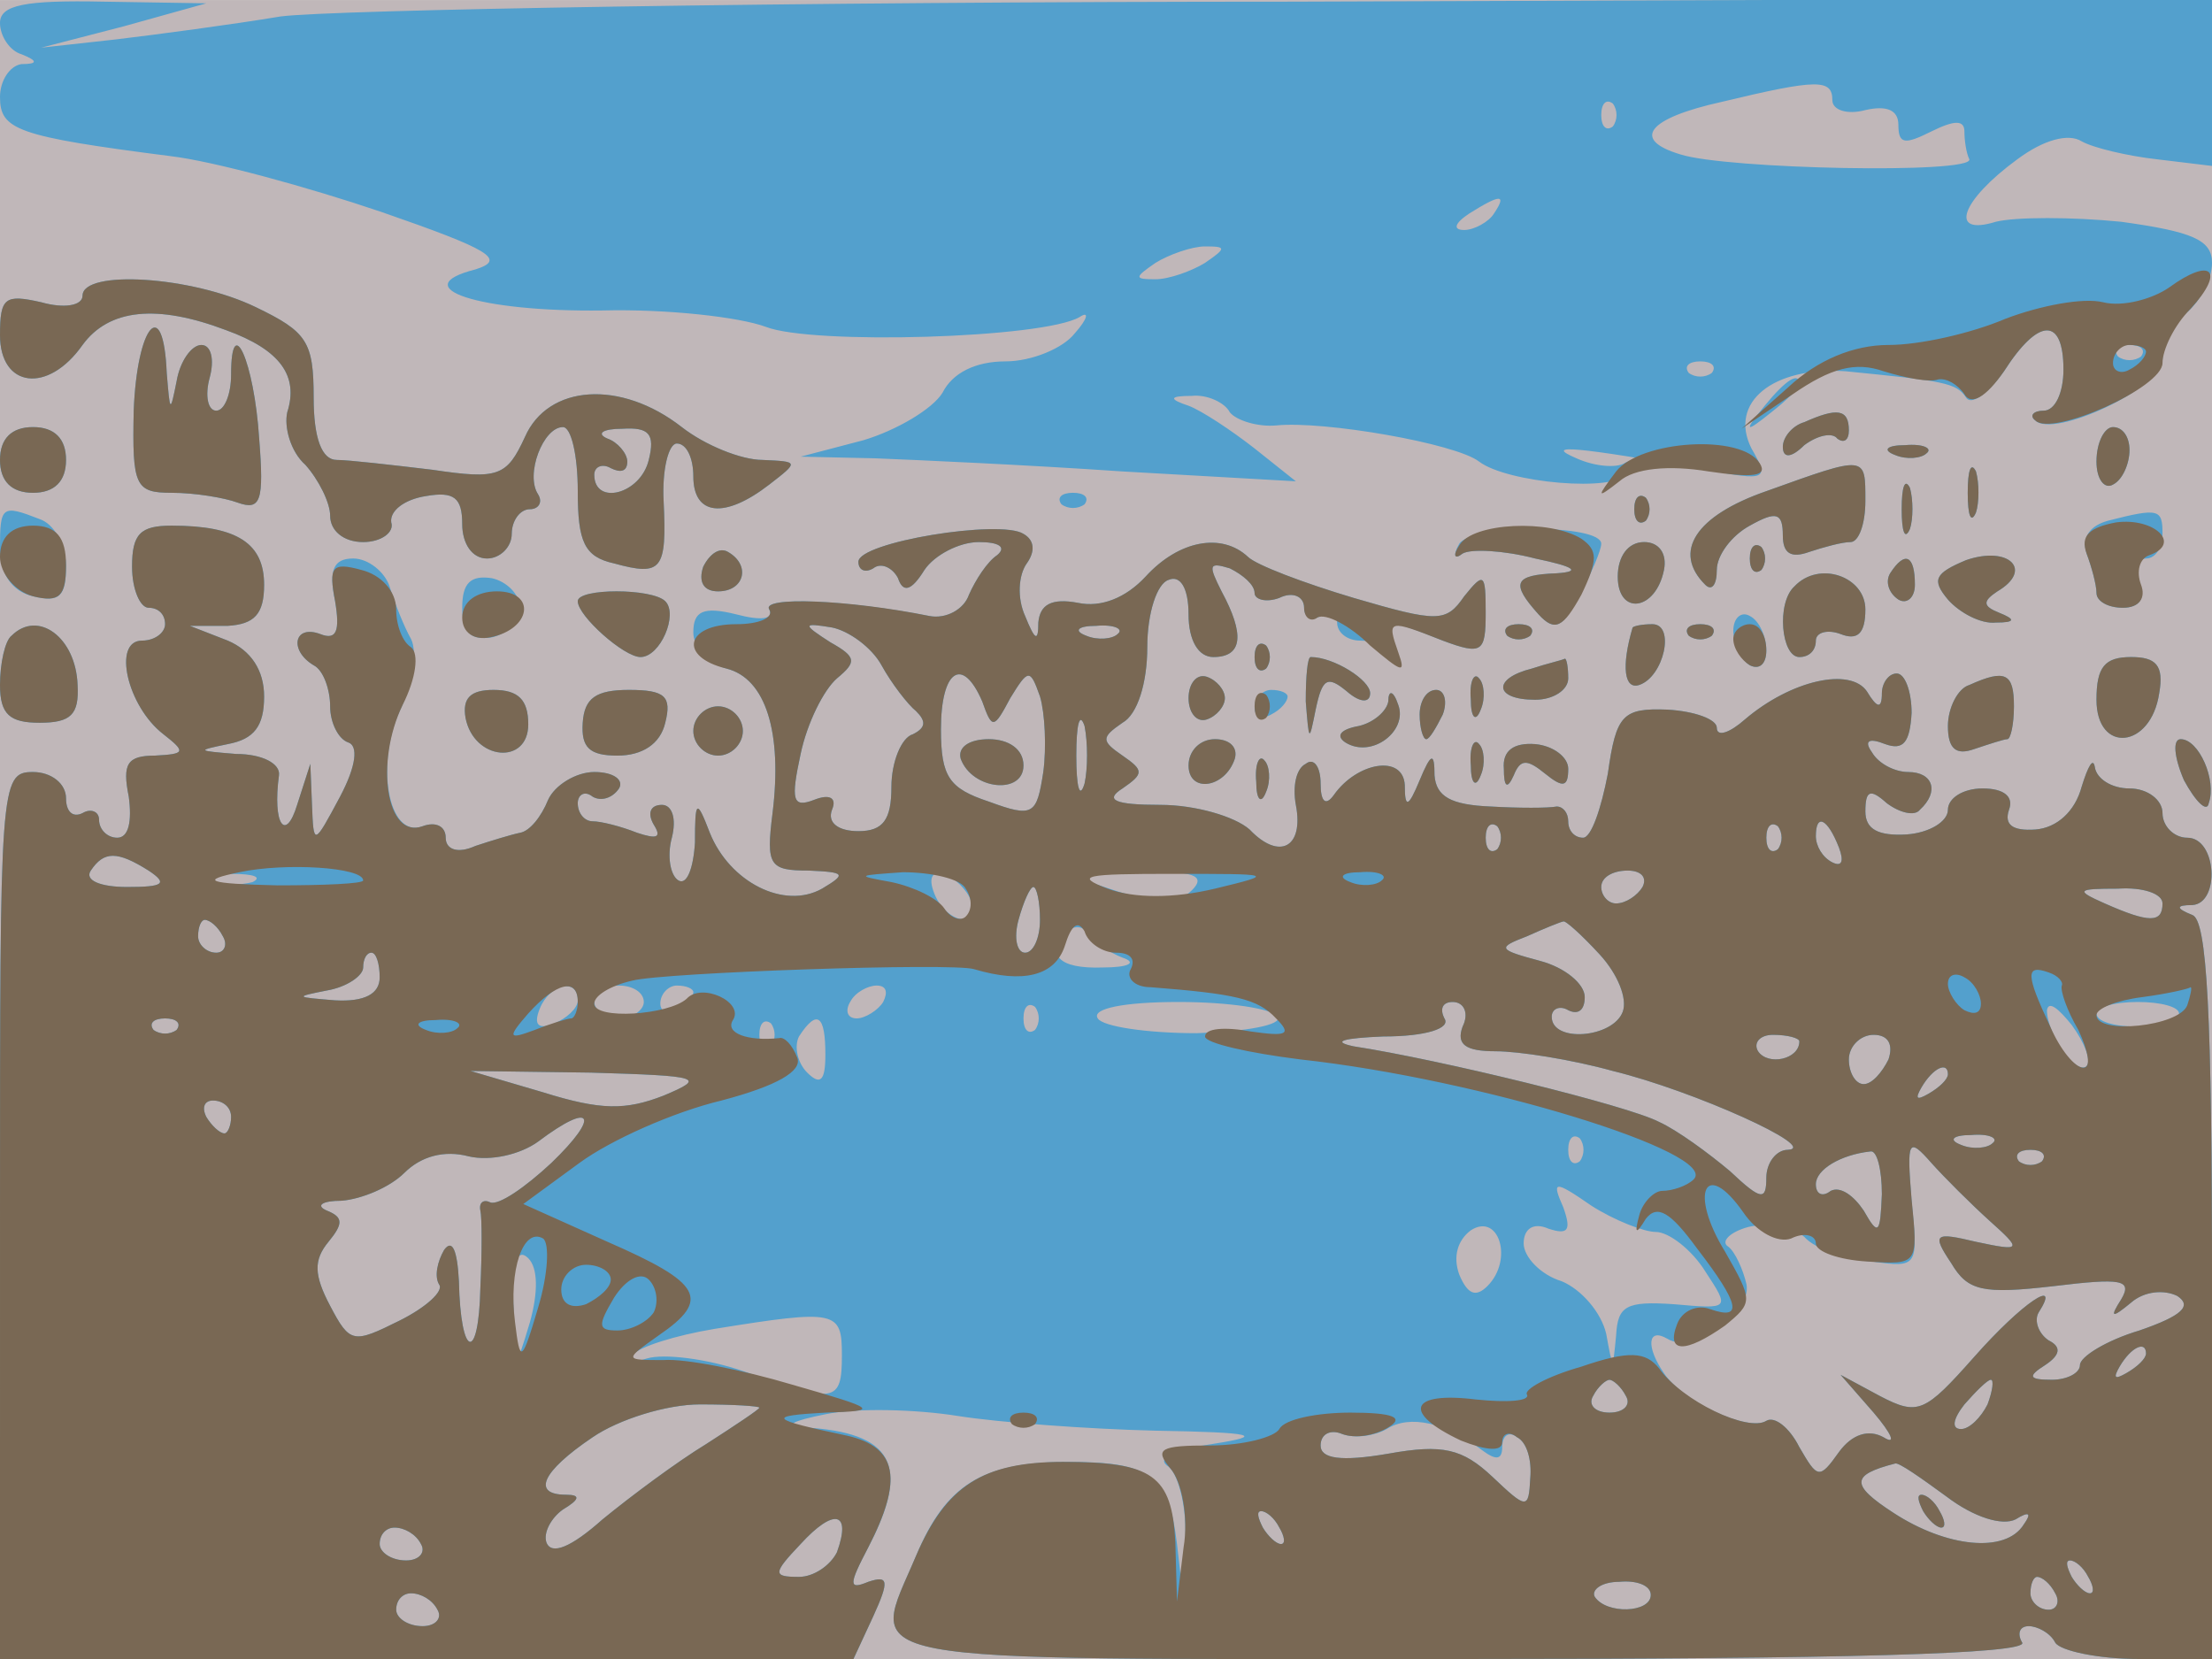
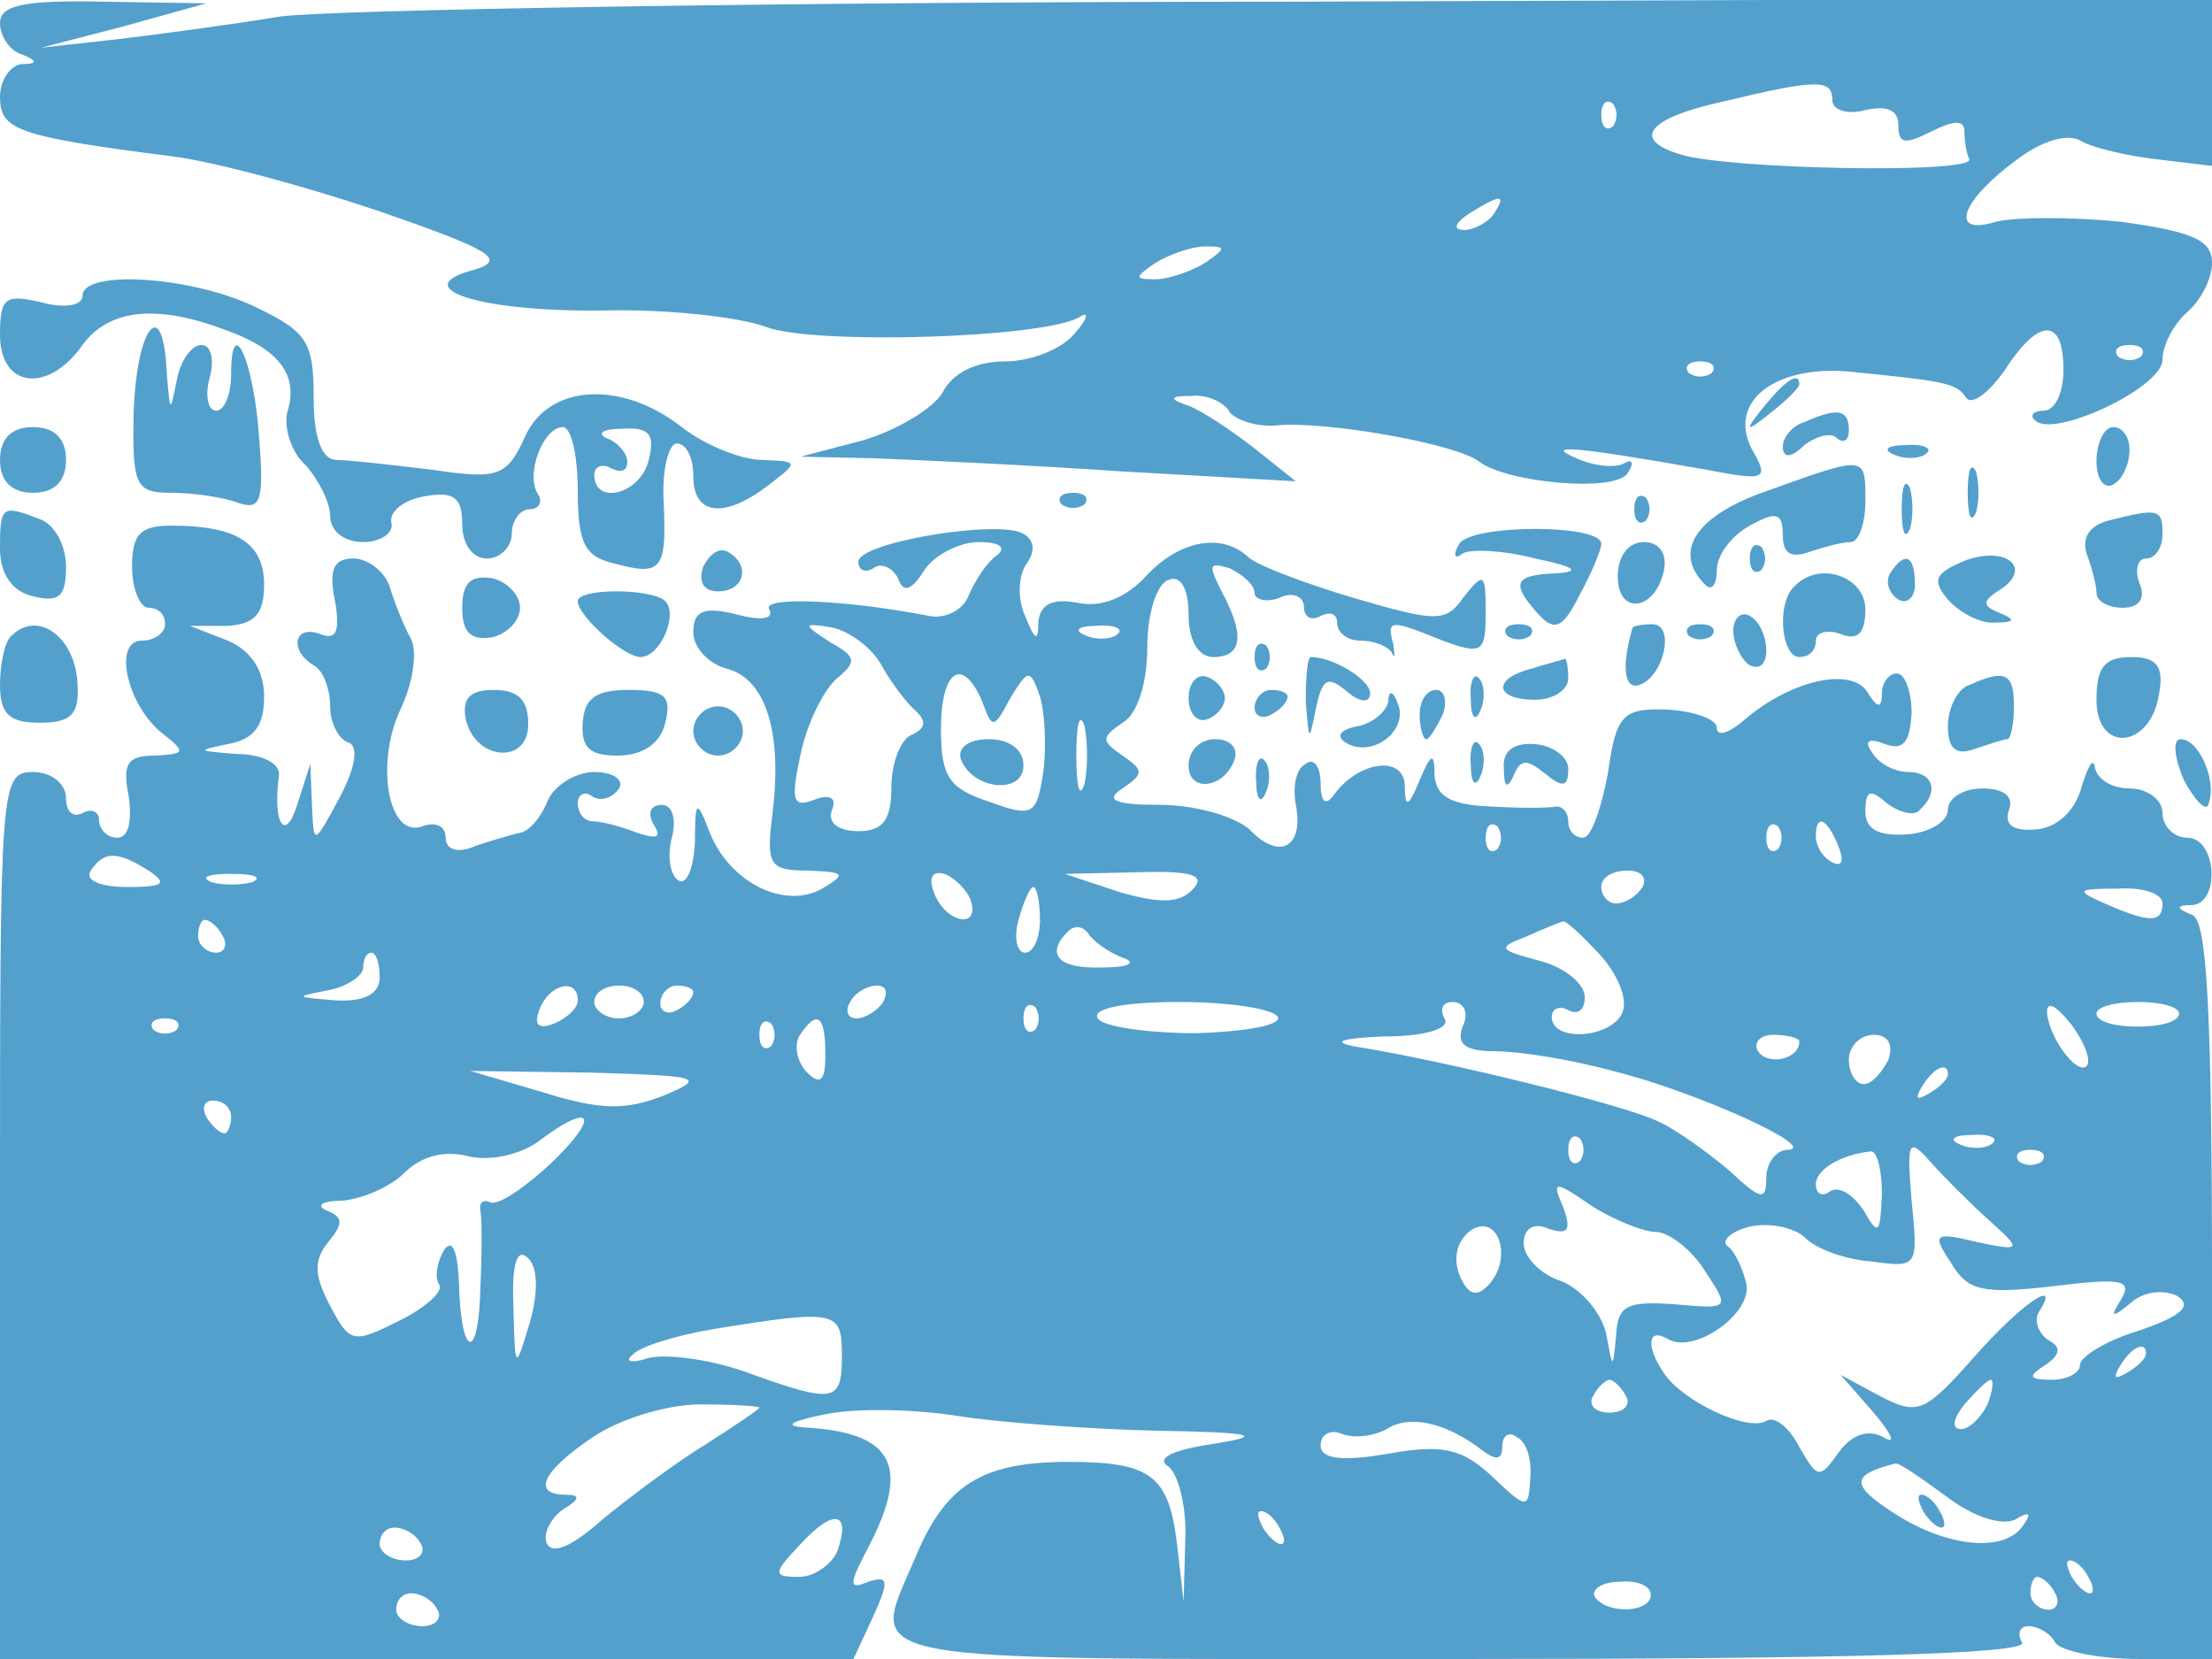
<svg xmlns="http://www.w3.org/2000/svg" width="1344" height="1008">
  <g>
    <svg width="1344" height="1008" />
    <svg width="1344" height="1008" version="1.0" viewBox="0 0 1344 1008">
      <g fill="#c0b7b9" transform="matrix(1.003 0 0 -.998 0 1008)">
-         <path d="M0 505V0h1340v1010H0V505z" />
-       </g>
+         </g>
    </svg>
    <svg width="1344" height="1008" version="1.0" viewBox="0 0 1344 1008">
      <g fill="#53a0cd" transform="matrix(1.003 0 0 -.998 0 1008)">
        <path d="M0 996c0-8 6-17 13-19 10-4 10-6 0-6-7-1-13-10-13-20 0-20 10-24 103-36 26-3 84-19 128-34 66-23 76-29 57-35-43-11 2-26 77-25 39 1 83-4 99-10 28-11 168-7 190 6 6 4 5-1-3-10-7-9-26-17-42-17-18 0-32-7-38-19-6-10-28-23-48-29l-38-10 45-1c25-1 92-4 150-8l105-6-25 20c-14 11-32 23-40 26-12 4-12 6 2 6 9 1 20-4 23-10 4-5 17-9 28-8 29 3 109-11 123-22 17-13 83-19 90-7 4 6 3 9-2 6s-18-2-29 3c-21 9 0 7 79-7 36-7 38-6 27 13-14 28 13 50 57 47 60-6 67-7 73-16 3-5 13 2 23 16 21 33 36 33 36 1 0-14-5-25-12-25-6 0-9-3-5-6 11-11 77 20 77 37 0 9 7 22 15 29s15 20 15 30c0 14-12 19-55 25-30 3-64 3-76 0-29-9-21 13 13 38 16 12 31 16 39 11 7-4 28-9 46-11l33-4v102l-557-2c-307 0-583-5-613-9-30-5-75-11-100-14l-45-5 50 13 50 14-62 1c-48 1-63-2-63-13zm1110-47c0-6 9-9 20-6 13 3 20 0 20-9 0-12 4-12 20-4 14 7 20 7 20 0 0-5 1-13 3-17 2-9-147-6-175 3-30 9-20 22 25 32 58 14 67 14 67 1zm-133-16c-4-3-7 0-7 7s3 10 7 7c3-4 3-10 0-14zm-72-53c-3-5-12-10-18-10-7 0-6 4 3 10 19 12 23 12 15 0zm-175-30c-8-5-22-10-30-10-13 0-13 1 0 10 8 5 22 10 30 10 13 0 13-1 0-10zm567-57c-4-3-10-3-14 0-3 4 0 7 7 7s10-3 7-7zm-260-10c-4-3-10-3-14 0-3 4 0 7 7 7s10-3 7-7zM50 830c0-6-11-8-25-4-22 5-25 3-25-20 0-32 29-36 50-6 16 22 45 25 87 9 33-12 44-28 37-50-2-9 2-24 11-32 8-9 15-23 15-31 0-9 8-16 20-16 11 0 19 6 17 12-1 7 8 14 21 16 17 3 22-1 22-17 0-12 6-21 15-21 8 0 15 7 15 15s5 15 11 15c5 0 8 4 5 9-8 12 3 41 15 41 5 0 9-17 9-39 0-31 4-40 22-44 29-8 32-4 30 38-1 19 3 35 8 35 6 0 10-9 10-20 0-24 19-26 46-5 18 14 18 14-4 15-13 0-35 9-49 20-37 29-81 26-95-6-11-24-16-26-56-20-25 3-51 6-58 6-9 0-14 13-14 38 0 34-4 40-35 55-39 19-105 23-105 7zm343-100c-5-21-33-28-33-9 0 5 5 7 10 4 6-3 10-2 10 4 0 5-6 12-12 14-7 3-3 6 9 6 16 1 20-3 16-19zM81 760c-1-46 1-50 23-50 14 0 32-3 40-6 14-5 16 1 13 39-3 47-17 78-17 39 0-12-4-22-9-22s-7 9-4 20 1 20-5 20-13-10-15-22c-4-20-4-19-6 5-2 48-18 29-20-23zm988 3c-13-16-12-17 4-4 9 7 17 15 17 17 0 8-8 3-21-13zm24-10c-7-2-13-9-13-15 0-7 5-7 13 1 8 6 17 8 20 4 4-3 7-1 7 5 0 13-7 14-27 5zM0 730c0-13 7-20 20-20s20 7 20 20-7 20-20 20-20-7-20-20zm1270-1c0-11 5-17 10-14 6 3 10 13 10 21s-4 14-10 14c-5 0-10-9-10-21zm-122 4c7-3 16-2 19 1 4 3-2 6-13 5-11 0-14-3-6-6zm-78-22c-43-15-57-37-37-57 4-4 7 0 7 9s9 21 20 27c16 9 20 8 20-6 0-11 5-14 16-10 9 3 20 6 25 6s9 11 9 25c0 28 1 28-60 6zm122-1c0-14 2-19 5-12 2 6 2 18 0 25-3 6-5 1-5-13zm-40-10c0-14 2-19 5-12 2 6 2 18 0 25-3 6-5 1-5-13zm-509 3c4-3 10-3 14 0 3 4 0 7-7 7s-10-3-7-7zm347-3c0-7 3-10 7-7 3 4 3 10 0 14-4 3-7 0-7-7zM0 676c0-15 7-26 20-29 16-4 20 0 20 18 0 13-7 26-16 29-23 9-24 8-24-18zm1277 17c-11-3-16-10-13-20 3-8 6-19 6-24s7-9 16-9c10 0 14 6 10 15-3 8-1 15 4 15 6 0 10 7 10 15 0 15-2 16-33 8zM80 665c0-14 5-25 10-25 6 0 10-4 10-10 0-5-6-10-14-10-18 0-9-40 13-57 14-11 13-12-5-13-17 0-20-5-16-25 2-15 0-25-7-25-6 0-11 5-11 11 0 5-5 7-10 4-6-3-10 1-10 9 0 9-9 16-20 16-20 0-20-7-20-270V0h517l12 26c10 22 9 25-3 21-12-5-12-2 0 21 26 50 15 70-39 73-13 1-7 4 13 8 19 4 55 3 80-1s79-8 120-9c60-1 67-3 35-8-26-4-35-9-27-14 6-5 11-25 10-45l-1-37-4 35c-5 42-16 50-66 50-52 0-74-14-92-57C527-4 505 0 886 0c227 0 343 3 339 10-3 5-2 10 4 10 5 0 13-4 16-10 3-5 26-10 51-10h44v224c0 170-3 226-12 229-10 4-10 6 0 6 17 1 15 41-3 41-8 0-15 7-15 15s-9 15-20 15-20 6-21 13c-1 6-4 1-8-12-4-15-15-25-28-26-14-1-19 3-16 12 3 8-3 13-16 13-12 0-21-6-21-13s-11-14-25-15c-17-1-25 3-25 14 0 13 3 14 13 5 8-6 17-8 20-4 12 11 8 23-7 23-8 0-18 5-22 12-5 7-2 9 8 5 11-4 15 1 16 19 0 13-4 24-9 24s-9-6-9-12c0-10-3-9-9 1-10 15-46 7-74-17-9-8-17-11-17-5 0 5-13 10-30 11-27 1-31-3-36-39-4-21-10-39-15-39s-9 4-9 10c0 5-3 9-7 9-5-1-23-1-40 0-24 1-33 6-34 19 0 14-2 14-9-3s-9-17-9-3c-1 19-29 14-43-6-5-7-8-4-8 7 0 10-4 16-9 12-6-3-8-14-6-25 5-26-10-34-28-15-9 8-33 15-54 15-28 0-34 3-23 10 13 9 13 11 0 20s-13 11 0 20c9 5 15 24 15 46 0 21 6 39 13 41 7 3 12-5 12-21s6-26 15-26c18 0 19 14 5 40-8 16-8 18 5 14 8-4 15-10 15-15 0-4 7-6 15-3 8 4 15 1 15-6 0-6 5-8 10-5 6 3 10 1 10-4 0-6 6-11 14-11s16-3 19-7c2-5 2-2 1 5-4 15-2 15 30 2 24-9 26-7 26 17s-1 25-13 10c-11-16-16-16-67-1-30 9-59 20-64 25-16 15-42 10-62-12-12-13-27-19-41-16-16 3-23-1-24-12 0-12-2-11-8 4-5 11-4 25 1 32s5 14-2 18c-14 9-100-5-100-17 0-5 4-7 9-4 5 4 12 0 15-6 3-9 8-8 16 5 6 9 21 17 33 17s17-3 11-8c-6-4-13-15-17-24-3-9-14-15-24-13-51 10-102 12-97 4 3-6-5-7-20-3-20 5-26 2-26-11 0-9 9-19 20-22 24-6 34-39 28-88-4-32-2-35 22-35 22-1 23-2 8-11-23-13-56 4-68 34-8 21-9 20-9-6-1-16-5-26-10-23s-7 15-4 26c3 12 0 20-6 20-7 0-9-5-5-12 5-8 2-9-10-5-10 4-22 7-27 7s-9 5-9 11c0 5 4 8 9 4 5-3 12-1 16 5 3 5-3 10-15 10-11 0-24-8-28-17-4-10-11-19-17-20-5-1-18-5-27-8-11-5-18-2-18 5s-6 10-14 7c-21-8-29 39-13 72 7 15 10 34 6 42-4 7-10 22-13 32-3 9-13 17-22 17-12 0-15-7-11-26 3-18 1-24-9-20-16 6-19-10-4-19 6-3 10-15 10-25s5-20 11-22 5-14-5-33c-16-30-16-30-17-5l-1 25-8-25c-7-23-15-12-11 18 1 7-10 13-26 13-24 2-24 2-5 6 16 3 22 11 22 29 0 16-8 28-22 34l-23 9h23c16 1 22 7 22 25 0 25-16 36-56 36-19 0-24-5-24-25zm454-60c6-11 16-24 21-28 6-6 6-10-2-14-7-2-13-17-13-32 0-20-5-27-20-27-12 0-19 5-16 13 3 7-1 10-11 6-13-5-14 0-8 28 4 19 14 39 22 46 12 10 12 13-4 22-17 11-17 12 1 9 10-2 24-12 30-23zm143 19c-3-3-12-4-19-1-8 3-5 6 6 6 11 1 17-2 13-5zm-82-41c6-17 7-17 17 2 11 18 12 18 18 1 3-10 4-31 2-46-4-26-6-28-33-18-24 8-29 15-29 44 0 36 13 45 25 17zm62-50c-3-10-5-2-5 17s2 27 5 18c2-10 2-26 0-35zm250-40c-4-3-7 0-7 7s3 10 7 7c3-4 3-10 0-14zm170 0c-4-3-7 0-7 7s3 10 7 7c3-4 3-10 0-14zm37 1c3-8 2-12-4-9s-10 10-10 16c0 14 7 11 14-7zM90 480c12-8 9-10-13-10-16 0-26 4-22 10 8 12 16 12 35 0zm63-7c-7-2-19-2-25 0-7 3-2 5 12 5s19-2 13-5zm435-11c6-18-15-14-22 4-4 10-1 14 6 12 6-2 14-10 16-16zm134 6c-8-8-20-8-44-1l-33 11 45 1c33 1 41-2 32-11zm273 2c-3-5-10-10-16-10-5 0-9 5-9 10 0 6 7 10 16 10 8 0 12-4 9-10zm-365-20c0-11-4-20-9-20s-7 9-4 20 7 20 9 20 4-9 4-20zm680 10c0-12-8-12-35 0-18 8-17 9 8 9 15 1 27-3 27-9zM135 440c3-5 1-10-4-10-6 0-11 5-11 10 0 6 2 10 4 10 3 0 8-4 11-10zm545-13c9-3 4-6-12-6-27-1-35 8-21 22 4 4 9 3 12-1 3-5 13-12 21-15zm289 2c11-12 17-27 14-35-6-16-43-19-43-3 0 5 5 7 10 4 6-3 10 0 10 8s-12 18-27 22c-26 7-26 8-8 15 11 5 21 9 22 9 1 1 11-8 22-20zm-739-14c0-10-9-15-27-14-24 2-25 2-5 6 12 2 22 9 22 14s2 9 5 9 5-7 5-15zm120-14c0-5-7-11-14-14-10-4-13-1-9 9 6 15 23 19 23 5zm40-1c0-5-7-10-15-10s-15 5-15 10c0 6 7 10 15 10s15-4 15-10zm30 6c0-3-4-8-10-11-5-3-10-1-10 4 0 6 5 11 10 11 6 0 10-2 10-4zm115-6c-3-5-11-10-16-10-6 0-7 5-4 10 3 6 11 10 16 10 6 0 7-4 4-10zm92-17c-4-3-7 0-7 7s3 10 7 7c3-4 3-10 0-14zm147 8c3-5-19-9-49-10-30 0-57 4-60 9-4 6 16 10 49 10 30 0 57-4 60-9zm112-6c-4-11 2-15 20-15 14 0 46-5 71-12 49-12 126-47 106-48-7 0-13-8-13-17 0-14-3-14-22 4-13 11-32 25-43 30-19 10-133 38-185 46-14 3-6 5 18 6 26 0 41 5 37 11-3 6-1 10 5 10 7 0 10-7 6-15zm378-24c-6-6-24 19-24 34 1 6 7 1 15-9 8-11 12-22 9-25zm56 32c0-5-11-8-25-8s-25 3-25 8c0 4 11 7 25 7s25-3 25-7zM107 383c-4-3-10-3-14 0-3 4 0 7 7 7s10-3 7-7zm360-10c-4-3-7 0-7 7s3 10 7 7c3-4 3-10 0-14zm33-5c0-16-3-19-11-11-6 6-8 16-5 22 11 17 16 13 16-11zm590 8c0-11-19-15-25-6-3 5 1 10 9 10 9 0 16-2 16-4zm54-11c-4-8-10-15-15-15s-9 7-9 15 7 15 15 15c9 0 12-6 9-15zm-742-22c-23-9-38-9-73 2l-44 13 73-1c67-2 70-3 44-14zm778 13c0-3-5-8-12-12s-8-3-4 4c7 12 16 16 16 8zM140 330c0-5-2-10-4-10-3 0-8 5-11 10-3 6-1 10 4 10 6 0 11-4 11-10zm194-28c-16-15-32-26-37-24-4 2-7 0-6-5 1-4 1-26 0-47-1-46-12-43-13 4-1 19-4 26-9 19-4-7-6-16-3-21 3-4-8-14-24-22-28-14-30-14-42 9-10 19-10 28-1 39s9 15-1 19c-7 3-3 6 9 6 12 1 29 8 38 17 10 10 24 14 39 10 13-3 31 1 42 9 33 25 38 16 8-13zm623 1c-4-3-7 0-7 7s3 10 7 7c3-4 3-10 0-14zm248-36c20-18 20-19-8-13-25 6-27 5-15-13 10-17 19-19 62-14 41 5 48 4 41-8-7-11-6-12 6-2 8 7 20 8 28 4 9-6 3-12-23-21-20-6-36-16-36-21s-8-9-17-9c-14 0-15 2-4 9 9 6 10 11 2 15-6 4-9 12-6 17 14 22-10 6-39-27-30-34-34-36-57-24l-24 13 20-23c11-13 14-20 6-15-9 5-19 2-27-9-12-17-13-16-24 3-6 12-15 19-20 16-11-7-51 12-62 29-11 16-10 28 2 21 16-10 51 15 48 33-2 9-7 20-11 23-5 3 1 9 12 12 12 3 27 0 34-6 6-7 25-14 41-15 28-4 28-3 24 37-3 37-2 39 12 23 8-9 24-25 35-35zm2 47c-3-3-12-4-19-1-8 3-5 6 6 6 11 1 17-2 13-5zm-67-31c-1-24-2-26-11-10-6 9-14 15-20 12-5-4-9-2-9 4 0 9 15 18 33 20 4 1 7-11 7-26zm97 20c-4-3-10-3-14 0-3 4 0 7 7 7s10-3 7-7zm-234-43c8 0 22-11 30-24 15-23 15-23-19-20-29 2-34-1-35-19-2-21-2-21-6 1-3 13-15 27-27 32-13 4-23 15-23 23 0 9 6 13 15 9 12-4 14-1 9 13-7 16-6 17 17 1 14-9 32-16 39-16zm-102-33c-7-7-12-5-17 7-4 11-1 21 7 27 17 11 26-18 10-34zm-580-22c-9-30-9-30-10 10-1 25 2 36 9 29 6-6 6-21 1-39zm189-20c0-29-4-30-59-10-23 8-49 11-59 8-9-3-14-2-9 2 4 5 26 12 50 16 74 12 77 11 77-16zm790 1c0-3-5-8-12-12s-8-3-4 4c7 12 16 16 16 8zm-315-26c3-5-1-10-10-10s-13 5-10 10c3 6 8 10 10 10s7-4 10-10zm219-5c-4-8-11-15-16-15-6 0-5 6 2 15 7 8 14 15 16 15s1-7-2-15zm-744-2c0-1-15-11-32-22-18-11-46-32-63-46-19-17-31-22-34-14-2 6 3 15 10 20 10 6 11 9 2 9-21 0-15 14 16 35 16 11 45 20 65 20s36-1 36-2zm438-26c8-6 12-6 12 2 0 7 4 10 9 6 6-3 9-14 8-25-1-19-2-19-23 1-18 17-30 20-63 14-29-5-41-3-41 5 0 7 6 10 13 7 8-3 20-1 27 3 14 9 36 4 58-13zm281-28c17-13 34-18 42-14 8 5 10 4 5-3-11-18-47-14-79 7-26 17-26 23 1 30 2 1 16-9 31-20zM507 65c-4-8-14-15-23-15-16 0-16 2 1 20 20 22 31 20 22-5zm268 15c3-5 4-10 1-10s-8 5-11 10c-3 6-4 10-1 10s8-4 11-10zM255 70c3-5-1-10-9-10-9 0-16 5-16 10 0 6 4 10 9 10 6 0 13-4 16-10zm1010-20c3-5 4-10 1-10s-8 5-11 10c-3 6-4 10-1 10s8-4 11-10zm-265-11c0-11-27-12-34-1-2 4 4 9 15 9 10 1 19-2 19-8zm245 1c3-5 1-10-4-10-6 0-11 5-11 10 0 6 2 10 4 10 3 0 8-4 11-10zM265 30c3-5-1-10-9-10-9 0-16 5-16 10 0 6 4 10 9 10 6 0 13-4 16-10zm317 518c7-19 38-22 38-4 0 10-9 16-21 16s-19-5-17-12zm583-458c3-5 8-10 11-10s2 5-1 10c-3 6-8 10-11 10s-2-4 1-10zM884 679c-4-7-3-10 2-6 5 3 25 2 44-3 24-5 28-8 13-9-26-1-28-6-11-25 10-11 15-8 25 12 7 13 13 27 13 31 0 12-78 12-86 0zm-458-14c-3-9 0-15 9-15 16 0 20 16 6 24-5 3-11-1-15-9zm554-6c0-24 23-21 28 4 2 10-3 17-12 17-10 0-16-9-16-21zm80 11c0-7 3-10 7-7 3 4 3 10 0 14-4 3-7 0-7-7zm131-1c-19-8-21-12-11-24 7-8 20-15 29-14 12 0 12 2 2 6s-10 7-1 13c22 13 7 28-19 19zm-46-8c-3-5-1-12 5-16 5-3 10 1 10 9 0 18-6 21-15 7zm-865-21c0-15 5-20 18-18 9 2 17 10 17 18s-8 16-17 18c-13 2-18-3-18-18zm807 13c-11-10-8-43 3-43 6 0 10 4 10 10 0 5 7 7 15 4 10-4 15 0 15 15 0 20-28 30-43 14zm-737-9c0-9 28-34 38-34 12 0 23 26 15 34s-53 8-53 0zm700-18c0-8 5-18 10-21 6-3 10 1 10 9s-4 18-10 21c-5 3-10-1-10-9zM7 623c-4-3-7-17-7-30 0-18 6-23 24-23 19 0 24 5 23 23-1 29-24 46-40 30zm906 0c4-3 10-3 14 0 3 4 0 7-7 7s-10-3-7-7zm76 5c-7-24-5-38 4-35 15 5 22 37 8 37-6 0-11-1-12-2zm34-5c4-3 10-3 14 0 3 4 0 7-7 7s-10-3-7-7zm-263-13c0-7 3-10 7-7 3 4 3 10 0 14-4 3-7 0-7-7zm31-27c2-25 2-25 6-5 4 19 7 21 19 11 8-7 14-7 14-1 0 8-22 22-36 22-2 0-3-12-3-27zm137 20c-24-6-23-19 2-19 11 0 20 6 20 13s-1 12-2 12c-2-1-11-3-20-6zm342-19c0-33 33-30 38 4 3 17-2 22-17 22-16 0-21-6-21-26zm-550 1c0-9 5-15 11-13s11 8 11 13-5 11-11 13-11-4-11-13zm171-1c0-11 3-14 6-6 3 7 2 16-1 19-3 4-6-2-5-13zm302 9c-7-2-13-14-13-25 0-14 5-18 16-14 9 3 18 6 20 6s4 9 4 20c0 20-5 23-27 13zm-911-20c5-26 38-29 38-4 0 15-6 21-21 21-14 0-19-5-17-17zm71-3c-1-15 4-20 21-20 15 0 26 7 29 20 4 16 0 20-22 20-20 0-27-5-28-20zm407 9c0-5 5-7 10-4 6 3 10 8 10 11 0 2-4 4-10 4-5 0-10-5-10-11zm81 4c-1-6-9-13-18-15-11-2-14-6-8-10 16-10 38 7 32 23-3 9-6 9-6 2zm19-8c0-8 2-15 4-15s6 7 10 15c3 8 1 15-4 15-6 0-10-7-10-15zm-440-10c0-8 7-15 15-15s15 7 15 15-7 15-15 15-15-7-15-15zm300-21c0-17 22-14 28 4 2 7-3 12-12 12s-16-7-16-16zm171 0c0-11 3-14 6-6 3 7 2 16-1 19-3 4-6-2-5-13zm20-2c0-11 2-13 6-4 4 10 8 10 19 1s14-8 14 3c0 7-9 14-20 15-13 1-20-4-19-15zm412-7c7-13 14-20 15-14 5 14-6 39-17 39-5 0-4-11 2-25zm-562-1c0-11 3-14 6-6 3 7 2 16-1 19-3 4-6-2-5-13z" />
      </g>
    </svg>
    <svg width="1344" height="1008" version="1.0" viewBox="0 0 1344 1008">
      <g fill="#796854" transform="matrix(1.003 0 0 -.998 0 1008)">
-         <path d="M1314 835c-10-7-28-12-40-9s-38-2-59-10c-21-9-52-16-71-16-21 0-43-9-61-26l-28-25 31 21c23 16 38 20 55 14 13-4 28-7 33-5 5 1 12-3 16-9 4-7 13-2 24 14 21 33 36 33 36 1 0-14-5-25-12-25-6 0-9-3-5-6 10-10 77 20 77 35 0 8 7 23 17 33 21 23 13 32-13 13zm-14-39c0-3-4-8-10-11-5-3-10-1-10 4 0 6 5 11 10 11 6 0 10-2 10-4zM50 830c0-6-11-8-25-4-22 5-25 3-25-20 0-32 29-36 50-6 16 22 45 25 87 9 33-12 44-28 37-50-2-9 2-24 11-32 8-9 15-23 15-31 0-9 8-16 20-16 11 0 19 6 17 12-1 7 8 14 21 16 17 3 22-1 22-17 0-12 6-21 15-21 8 0 15 7 15 15s5 15 11 15c5 0 8 4 5 9-8 12 3 41 15 41 5 0 9-17 9-39 0-31 4-40 22-44 29-8 32-4 30 38-1 19 3 35 8 35 6 0 10-9 10-20 0-24 19-26 46-5 18 14 18 14-4 15-13 0-35 9-49 20-37 29-81 26-95-6-11-24-16-26-56-20-25 3-51 6-58 6-9 0-14 13-14 38 0 34-4 40-35 55-39 19-105 23-105 7zm343-100c-5-21-33-28-33-9 0 5 5 7 10 4 6-3 10-2 10 4 0 5-6 12-12 14-7 3-3 6 9 6 16 1 20-3 16-19zM81 760c-1-46 1-50 23-50 14 0 32-3 40-6 14-5 16 1 13 39-3 47-17 78-17 39 0-12-4-22-9-22s-7 9-4 20 1 20-5 20-13-10-15-22c-4-20-4-19-6 5-2 48-18 29-20-23zm1012-7c-7-2-13-9-13-15 0-7 5-7 13 1 8 6 17 8 20 4 4-3 7-1 7 5 0 13-7 14-27 5zM0 730c0-13 7-20 20-20s20 7 20 20-7 20-20 20-20-7-20-20zm1270-1c0-11 5-17 10-14 6 3 10 13 10 21s-4 14-10 14c-5 0-10-9-10-21zm-291-6c-12-16-12-17 2-6 9 8 30 10 54 6 27-4 36-3 31 5-11 18-72 14-87-5zm169 10c7-3 16-2 19 1 4 3-2 6-13 5-11 0-14-3-6-6zm-78-22c-43-15-57-37-37-57 4-4 7 0 7 9s9 21 20 27c16 9 20 8 20-6 0-11 5-14 16-10 9 3 20 6 25 6s9 11 9 25c0 28 1 28-60 6zm122-1c0-14 2-19 5-12 2 6 2 18 0 25-3 6-5 1-5-13zm-40-10c0-14 2-19 5-12 2 6 2 18 0 25-3 6-5 1-5-13zm-162 0c0-7 3-10 7-7 3 4 3 10 0 14-4 3-7 0-7-7zm292-8c-16-3-22-8-18-19 3-8 6-19 6-24s7-9 16-9c10 0 14 6 11 14s-1 16 5 18c20 7 3 23-20 20zM0 671c0-10 9-21 20-24 16-4 20 0 20 19 0 17-6 24-20 24-13 0-20-7-20-19zm80-6c0-14 5-25 10-25 6 0 10-4 10-10 0-5-6-10-14-10-18 0-9-40 13-57 14-11 13-12-5-13-17 0-20-5-16-25 2-15 0-25-7-25-6 0-11 5-11 11 0 5-5 7-10 4-6-3-10 1-10 9 0 9-9 16-20 16-20 0-20-7-20-270V0h517l12 26c10 22 9 25-3 21-12-5-12-2 0 21 21 41 18 61-13 68-47 10-49 12-13 14 33 1 32 2-20 17-30 9-65 16-78 15-24 0-24 0-3 15 32 22 26 32-31 57l-51 23 34 25c19 14 57 31 86 38 34 9 49 18 46 26s-8 13-11 12c-19-2-33 3-28 11 7 11-19 23-28 13-11-10-56-13-56-3 0 5 10 11 23 14 19 5 194 11 207 7 30-9 49-4 55 14 4 13 8 16 12 9 2-7 11-13 19-13 9 0 12-4 9-10-3-5 2-11 12-11 51-4 65-7 76-19 10-10 6-11-15-8-16 3-28 2-28-3 0-4 26-10 58-14 109-12 254-57 238-73-4-4-13-7-19-7-5 0-12-7-14-15-3-11-2-12 4-2 7 9 15 4 31-18 26-34 28-44 8-37-8 3-17-1-20-9-7-18 5-18 29-1 17 14 17 15 0 45-22 36-12 57 11 24 8-12 21-19 29-16 8 4 15 2 15-3s14-10 31-11c31-2 31-2 27 38-3 36-2 38 12 22 8-9 24-25 35-35 20-18 20-19-8-13-25 6-27 5-15-13 10-17 19-19 62-14 41 5 48 4 41-8-7-11-6-12 6-2 8 7 20 8 28 4 9-6 3-12-23-21-20-6-36-16-36-21s-8-9-17-9c-14 0-15 2-4 9 9 6 10 11 2 15-6 4-9 12-6 17 14 22-10 6-39-27-30-34-34-36-57-24l-24 13 20-23c11-13 14-20 6-15-9 5-19 2-27-9-12-17-13-16-24 3-6 12-15 19-20 16-11-7-51 12-65 32-8 10-18 11-47 1-21-6-35-14-33-17 2-4-12-5-31-3-40 5-45-8-9-25 15-6 25-7 25-1 0 5 4 7 9 3 6-3 9-14 8-25-1-19-2-19-23 1-18 17-30 20-63 14-29-5-41-3-41 5 0 7 6 10 13 7 8-3 20-1 28 4 10 6 3 9-23 9-20 0-40-4-43-10-3-5-22-10-42-10-30 0-34-2-24-14 7-8 11-30 8-48l-4-33-1 36c-2 41-14 49-68 49-49 0-71-15-89-57C527-4 505 0 886 0c227 0 343 3 339 10-3 5-2 10 4 10 5 0 13-4 16-10 3-5 26-10 51-10h44v224c0 170-3 226-12 229-10 4-10 6 0 6 17 1 15 41-3 41-8 0-15 7-15 15s-9 15-20 15-20 6-21 13c-1 6-4 1-8-12-4-15-15-25-28-26-14-1-19 3-16 12 3 8-3 13-16 13-12 0-21-6-21-13s-11-14-25-15c-17-1-25 3-25 14 0 13 3 14 13 5 8-6 17-8 20-4 12 11 8 23-7 23-8 0-18 5-22 12-5 7-2 9 8 5 11-4 15 1 16 19 0 13-4 24-9 24s-9-6-9-12c0-10-3-9-9 1-10 15-46 7-74-17-9-8-17-11-17-5 0 5-13 10-30 11-27 1-31-3-36-39-4-21-10-39-15-39s-9 4-9 10c0 5-3 9-7 9-5-1-23-1-40 0-24 1-33 6-34 19 0 14-2 14-9-3s-9-17-9-3c-1 19-29 14-43-6-5-7-8-4-8 7 0 10-4 16-9 12-6-3-8-14-6-25 5-26-10-34-28-15-9 8-33 15-54 15-28 0-34 3-23 10 13 9 13 11 0 20s-13 11 0 20c9 5 15 24 15 46 0 21 6 39 13 41 7 3 12-5 12-21s6-26 15-26c18 0 19 14 5 40-8 16-8 18 5 14 8-4 15-10 15-15 0-4 7-6 15-3 8 4 15 1 15-6 0-6 4-9 8-6 5 3 20-5 32-17 19-16 22-18 17-4-7 20-6 20 27 7 24-9 26-7 26 17s-1 25-13 10c-11-16-16-16-67-1-30 9-59 20-64 25-16 15-42 10-62-12-12-13-27-19-41-16-16 3-23-1-24-12 0-12-2-11-8 4-5 11-4 25 1 32s5 14-2 18c-14 9-100-5-100-17 0-5 4-7 9-4 5 4 12 0 15-6 3-9 8-8 16 5 6 9 21 17 33 17s17-3 11-8c-6-4-13-15-17-24-3-9-14-15-24-13-49 10-102 12-97 4 3-5-6-9-20-9-31 0-35-20-6-27 24-6 34-39 28-88-4-32-2-35 22-35 22-1 23-2 8-11-23-13-56 4-68 34-8 21-9 20-9-6-1-16-5-26-10-23s-7 15-4 26c3 12 0 20-6 20-7 0-9-5-5-12 5-8 2-9-10-5-10 4-22 7-27 7s-9 5-9 11c0 5 4 8 9 4 5-3 12-1 16 5 3 5-3 10-15 10-11 0-24-8-28-17-4-10-11-19-17-20-5-1-18-5-27-8-11-5-18-2-18 5s-6 10-14 7c-22-8-29 39-12 74 8 16 10 31 5 35-5 3-9 13-9 23 0 11-9 21-21 24-18 5-20 2-16-19 3-18 1-24-9-20-16 6-19-10-4-19 6-3 10-15 10-25s5-20 11-22 5-14-5-33c-16-30-16-30-17-5l-1 25-8-25c-7-23-15-12-11 18 1 7-10 13-26 13-24 2-24 2-5 6 16 3 22 11 22 29 0 16-8 28-22 34l-23 9h23c16 1 22 7 22 25 0 25-16 36-56 36-19 0-24-5-24-25zm454-60c6-11 16-24 21-28 6-6 6-10-2-14-7-2-13-17-13-32 0-20-5-27-20-27-12 0-19 5-16 13 3 7-1 10-11 6-13-5-14 0-8 28 4 19 14 39 22 46 12 10 12 13-4 22-17 11-17 12 1 9 10-2 24-12 30-23zm143 19c-3-3-12-4-19-1-8 3-5 6 6 6 11 1 17-2 13-5zm-82-41c6-17 7-17 17 2 11 18 12 18 18 1 3-10 4-31 2-46-4-26-6-28-33-18-24 8-29 15-29 44 0 36 13 45 25 17zm62-50c-3-10-5-2-5 17s2 27 5 18c2-10 2-26 0-35zm250-40c-4-3-7 0-7 7s3 10 7 7c3-4 3-10 0-14zm170 0c-4-3-7 0-7 7s3 10 7 7c3-4 3-10 0-14zm37 1c3-8 2-12-4-9s-10 10-10 16c0 14 7 11 14-7zM90 480c12-8 9-10-13-10-16 0-26 4-22 10 8 12 16 12 35 0zm130-6c0-2-24-3-52-3-43 1-47 3-23 8 28 6 75 3 75-5zm365-5c4-6 4-13 0-17-3-3-9-1-13 5s-18 13-32 16c-22 4-21 4 7 6 17 0 35-4 38-10zm151 0c-25-6-49-6-65 0-21 8-13 9 39 9 62 0 63 0 26-9zm101 5c-3-3-12-4-19-1-8 3-5 6 6 6 11 1 17-2 13-5zm158-4c-3-5-10-10-16-10-5 0-9 5-9 10 0 6 7 10 16 10 8 0 12-4 9-10zm-365-20c0-11-4-20-9-20s-7 9-4 20 7 20 9 20 4-9 4-20zm680 10c0-12-8-12-35 0-18 8-17 9 8 9 15 1 27-3 27-9zM135 440c3-5 1-10-4-10-6 0-11 5-11 10 0 6 2 10 4 10 3 0 8-4 11-10zm834-11c11-12 17-27 14-35-6-16-43-19-43-3 0 5 5 7 10 4 6-3 10 0 10 8s-12 18-27 22c-26 7-26 8-8 15 11 5 21 9 22 9 1 1 11-8 22-20zm-739-14c0-10-9-15-27-14-24 2-25 2-5 6 12 2 22 9 22 14s2 9 5 9 5-7 5-15zm970-16c0-6-4-7-10-4-5 3-10 11-10 16 0 6 5 7 10 4 6-3 10-11 10-16zm49 11c-1-3 3-15 10-27 6-13 8-23 3-23s-14 11-20 25c-15 32-15 38-1 33 6-2 9-6 8-8zm-899-10c0-5-2-10-4-10s-12-3-22-7c-16-6-17-5-4 10 17 19 30 22 30 7zm975-2c-5-13-55-18-55-6 0 4 12 9 28 11 15 2 28 5 29 6 1 0 0-5-2-11zm-439-13c-4-11 2-15 20-15 14 0 46-5 71-12 49-12 126-47 106-48-7 0-13-8-13-17 0-14-3-14-22 4-13 11-32 25-43 30-19 10-133 38-185 46-14 3-6 5 18 6 26 0 41 5 37 11-3 6-1 10 5 10 7 0 10-7 6-15zm-779-2c-4-3-10-3-14 0-3 4 0 7 7 7s10-3 7-7zm170 1c-3-3-12-4-19-1-8 3-5 6 6 6 11 1 17-2 13-5zm813-8c0-11-19-15-25-6-3 5 1 10 9 10 9 0 16-2 16-4zm54-11c-4-8-10-15-15-15s-9 7-9 15 7 15 15 15c9 0 12-6 9-15zm-742-22c-23-9-38-9-73 2l-44 13 73-1c67-2 70-3 44-14zm778 13c0-3-5-8-12-12s-8-3-4 4c7 12 16 16 16 8zM140 330c0-5-2-10-4-10-3 0-8 5-11 10-3 6-1 10 4 10 6 0 11-4 11-10zm194-28c-16-15-32-26-37-24-4 2-7 0-6-5 1-4 1-26 0-47-1-46-12-43-13 4-1 19-4 26-9 19-4-7-6-16-3-21 3-4-8-14-24-22-28-14-30-14-42 9-10 19-10 28-1 39s9 15-1 19c-7 3-3 6 9 6 12 1 29 8 38 17 10 10 24 14 39 10 13-3 31 1 42 9 33 25 38 16 8-13zm873 12c-3-3-12-4-19-1-8 3-5 6 6 6 11 1 17-2 13-5zm-67-31c-1-24-2-26-11-10-6 9-14 15-20 12-5-4-9-2-9 4 0 9 15 18 33 20 4 1 7-11 7-26zm97 20c-4-3-10-3-14 0-3 4 0 7 7 7s10-3 7-7zm-911-89c-10-34-11-34-14-9-4 32 5 58 17 51 4-3 3-22-3-42zm44 17c0-5-7-11-15-15-9-3-15 0-15 9 0 8 7 15 15 15s15-4 15-9zm26-20c-4-6-14-11-22-11-12 0-12 3-2 20 7 11 16 16 21 11s6-14 3-20zm904-25c0-3-5-8-12-12s-8-3-4 4c7 12 16 16 16 8zm-315-26c3-5-1-10-10-10s-13 5-10 10c3 6 8 10 10 10s7-4 10-10zm219-5c-4-8-11-15-16-15-6 0-5 6 2 15 7 8 14 15 16 15s1-7-2-15zm-744-2c0-1-15-11-32-22-18-11-46-32-63-46-19-17-31-22-34-14-2 6 3 15 10 20 10 6 11 9 2 9-21 0-15 14 16 35 16 11 45 20 65 20s36-1 36-2zm719-54c17-13 34-18 42-14 8 5 10 4 5-3-11-18-47-14-79 7-26 17-26 23 1 30 2 1 16-9 31-20zM507 65c-4-8-14-15-23-15-16 0-16 2 1 20 20 22 31 20 22-5zm268 15c3-5 4-10 1-10s-8 5-11 10c-3 6-4 10-1 10s8-4 11-10zM255 70c3-5-1-10-9-10-9 0-16 5-16 10 0 6 4 10 9 10 6 0 13-4 16-10zm1010-20c3-5 4-10 1-10s-8 5-11 10c-3 6-4 10-1 10s8-4 11-10zm-265-11c0-11-27-12-34-1-2 4 4 9 15 9 10 1 19-2 19-8zm245 1c3-5 1-10-4-10-6 0-11 5-11 10 0 6 2 10 4 10 3 0 8-4 11-10zM265 30c3-5-1-10-9-10-9 0-16 5-16 10 0 6 4 10 9 10 6 0 13-4 16-10zm317 518c7-19 38-22 38-4 0 10-9 16-21 16s-19-5-17-12zm583-458c3-5 8-10 11-10s2 5-1 10c-3 6-8 10-11 10s-2-4 1-10zM884 678c-4-6-3-9 2-5 5 3 25 2 44-3 24-5 28-8 13-9-26-1-28-6-11-25 10-11 15-8 26 12 10 21 10 27 0 34-19 12-66 10-74-4zm-458-13c-3-9 0-15 9-15 16 0 20 16 6 24-5 3-11-1-15-9zm554-6c0-24 23-21 28 4 2 10-3 17-12 17-10 0-16-9-16-21zm80 11c0-7 3-10 7-7 3 4 3 10 0 14-4 3-7 0-7-7zm131-1c-19-8-21-12-11-24 7-8 20-15 29-14 12 0 12 2 2 6s-10 7-1 13c22 13 7 28-19 19zm-46-8c-3-5-1-12 5-16 5-3 10 1 10 9 0 18-6 21-15 7zm-58-8c-11-10-8-43 3-43 6 0 10 4 10 10 0 5 7 7 15 4 10-4 15 0 15 15 0 20-28 30-43 14zm-807-19c0-9 7-14 17-12 25 5 28 28 4 28-12 0-21-6-21-16zm70 10c0-9 28-34 38-34 12 0 23 26 15 34s-53 8-53 0zM7 623c-4-3-7-17-7-30 0-18 6-23 24-23 19 0 24 5 23 23-1 29-24 46-40 30zm906 0c4-3 10-3 14 0 3 4 0 7-7 7s-10-3-7-7zm76 5c-7-24-5-38 4-35 15 5 22 37 8 37-6 0-11-1-12-2zm34-5c4-3 10-3 14 0 3 4 0 7-7 7s-10-3-7-7zm27-2c0-6 5-13 10-16 6-3 10 1 10 9 0 9-4 16-10 16-5 0-10-4-10-9zm-290-11c0-7 3-10 7-7 3 4 3 10 0 14-4 3-7 0-7-7zm31-27c2-25 2-25 6-5 4 19 7 21 19 11 8-7 14-7 14-1 0 8-22 22-36 22-2 0-3-12-3-27zm137 20c-24-6-23-19 2-19 11 0 20 6 20 13s-1 12-2 12c-2-1-11-3-20-6zm342-19c0-33 33-30 38 4 3 17-2 22-17 22-16 0-21-6-21-26zm-550 1c0-9 5-15 11-13s11 8 11 13-5 11-11 13-11-4-11-13zm171-1c0-11 3-14 6-6 3 7 2 16-1 19-3 4-6-2-5-13zm302 9c-7-2-13-14-13-25 0-14 5-18 16-14 9 3 18 6 20 6s4 9 4 20c0 20-5 23-27 13zm-911-20c5-26 38-29 38-4 0 15-6 21-21 21-14 0-19-5-17-17zm71-3c-1-15 4-20 21-20 15 0 26 7 29 20 4 16 0 20-22 20-20 0-27-5-28-20zm407 10c0-7 3-10 7-7 3 4 3 10 0 14-4 3-7 0-7-7zm81 3c-1-6-9-13-18-15-11-2-14-6-8-10 16-10 38 7 32 23-3 9-6 9-6 2zm19-8c0-8 2-15 4-15s6 7 10 15c3 8 1 15-4 15-6 0-10-7-10-15zm-440-10c0-8 7-15 15-15s15 7 15 15-7 15-15 15-15-7-15-15zm300-21c0-17 22-14 28 4 2 7-3 12-12 12s-16-7-16-16zm171 0c0-11 3-14 6-6 3 7 2 16-1 19-3 4-6-2-5-13zm20-2c0-11 2-13 6-4 4 10 8 10 19 1s14-8 14 3c0 7-9 14-20 15-13 1-20-4-19-15zm412-7c7-13 14-20 15-14 5 14-6 39-17 39-5 0-4-11 2-25zm-562-1c0-11 3-14 6-6 3 7 2 16-1 19-3 4-6-2-5-13zM613 143c4-3 10-3 14 0 3 4 0 7-7 7s-10-3-7-7z" />
-       </g>
+         </g>
    </svg>
  </g>
</svg>